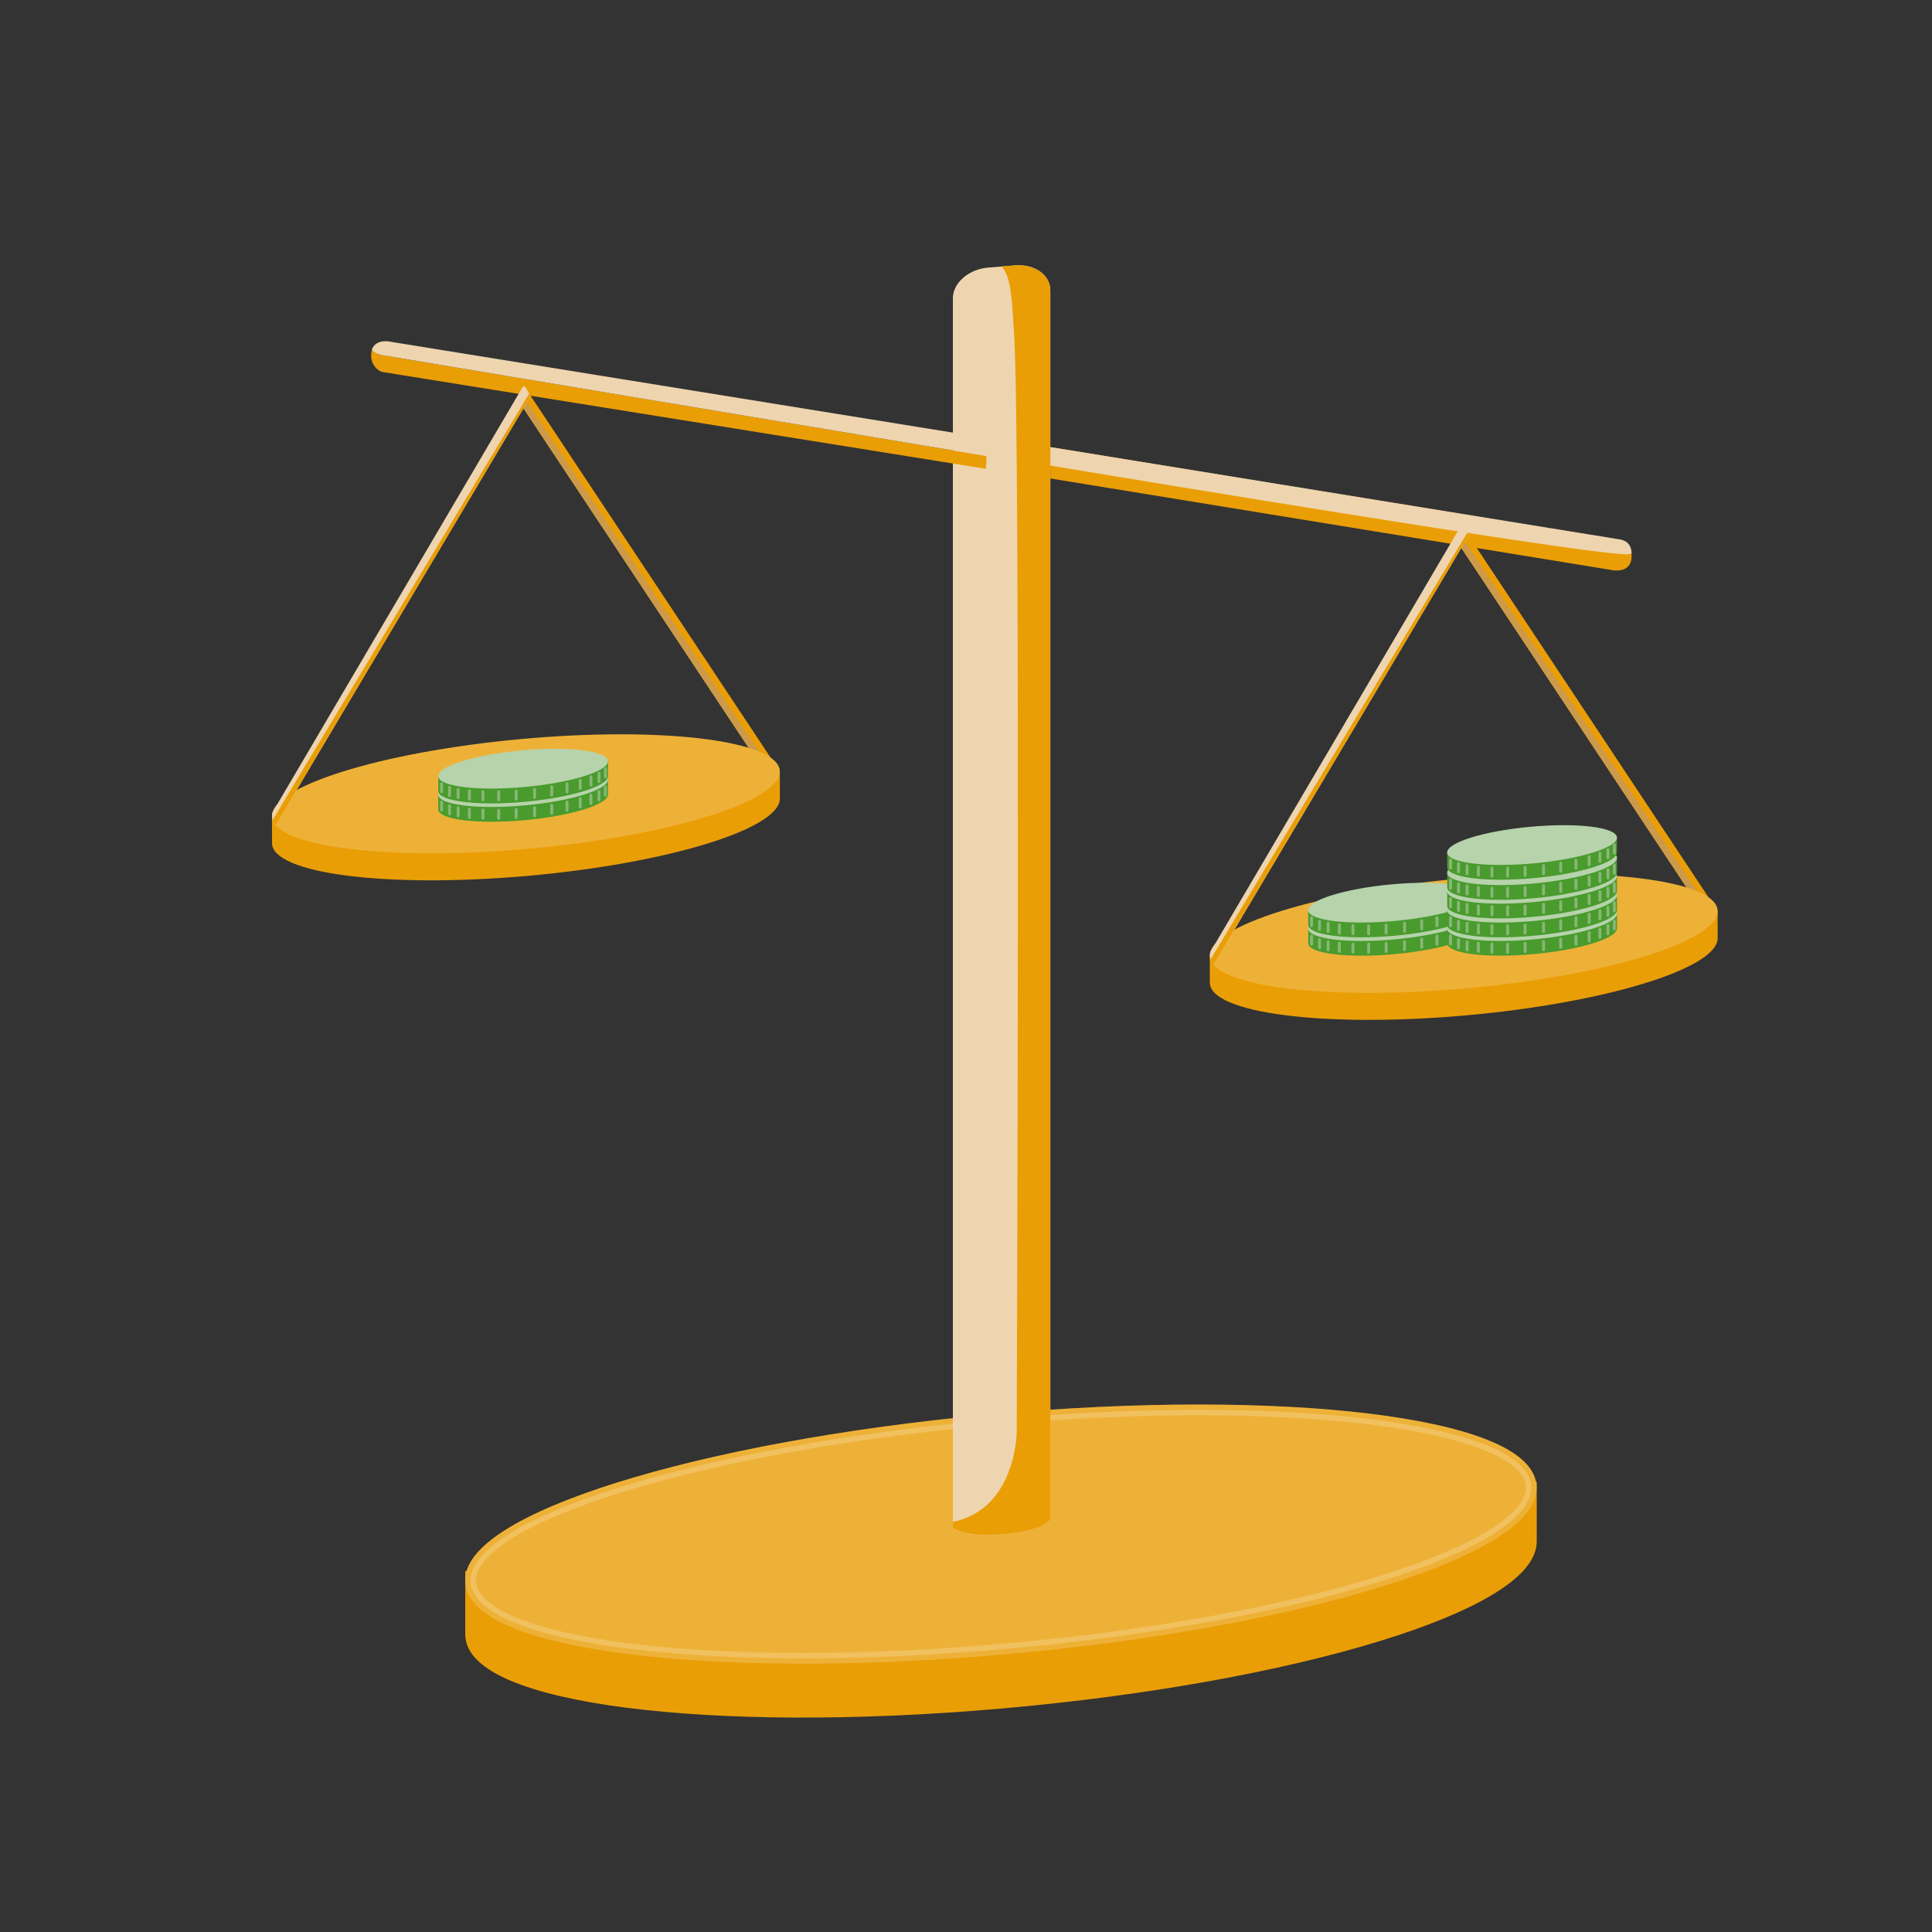
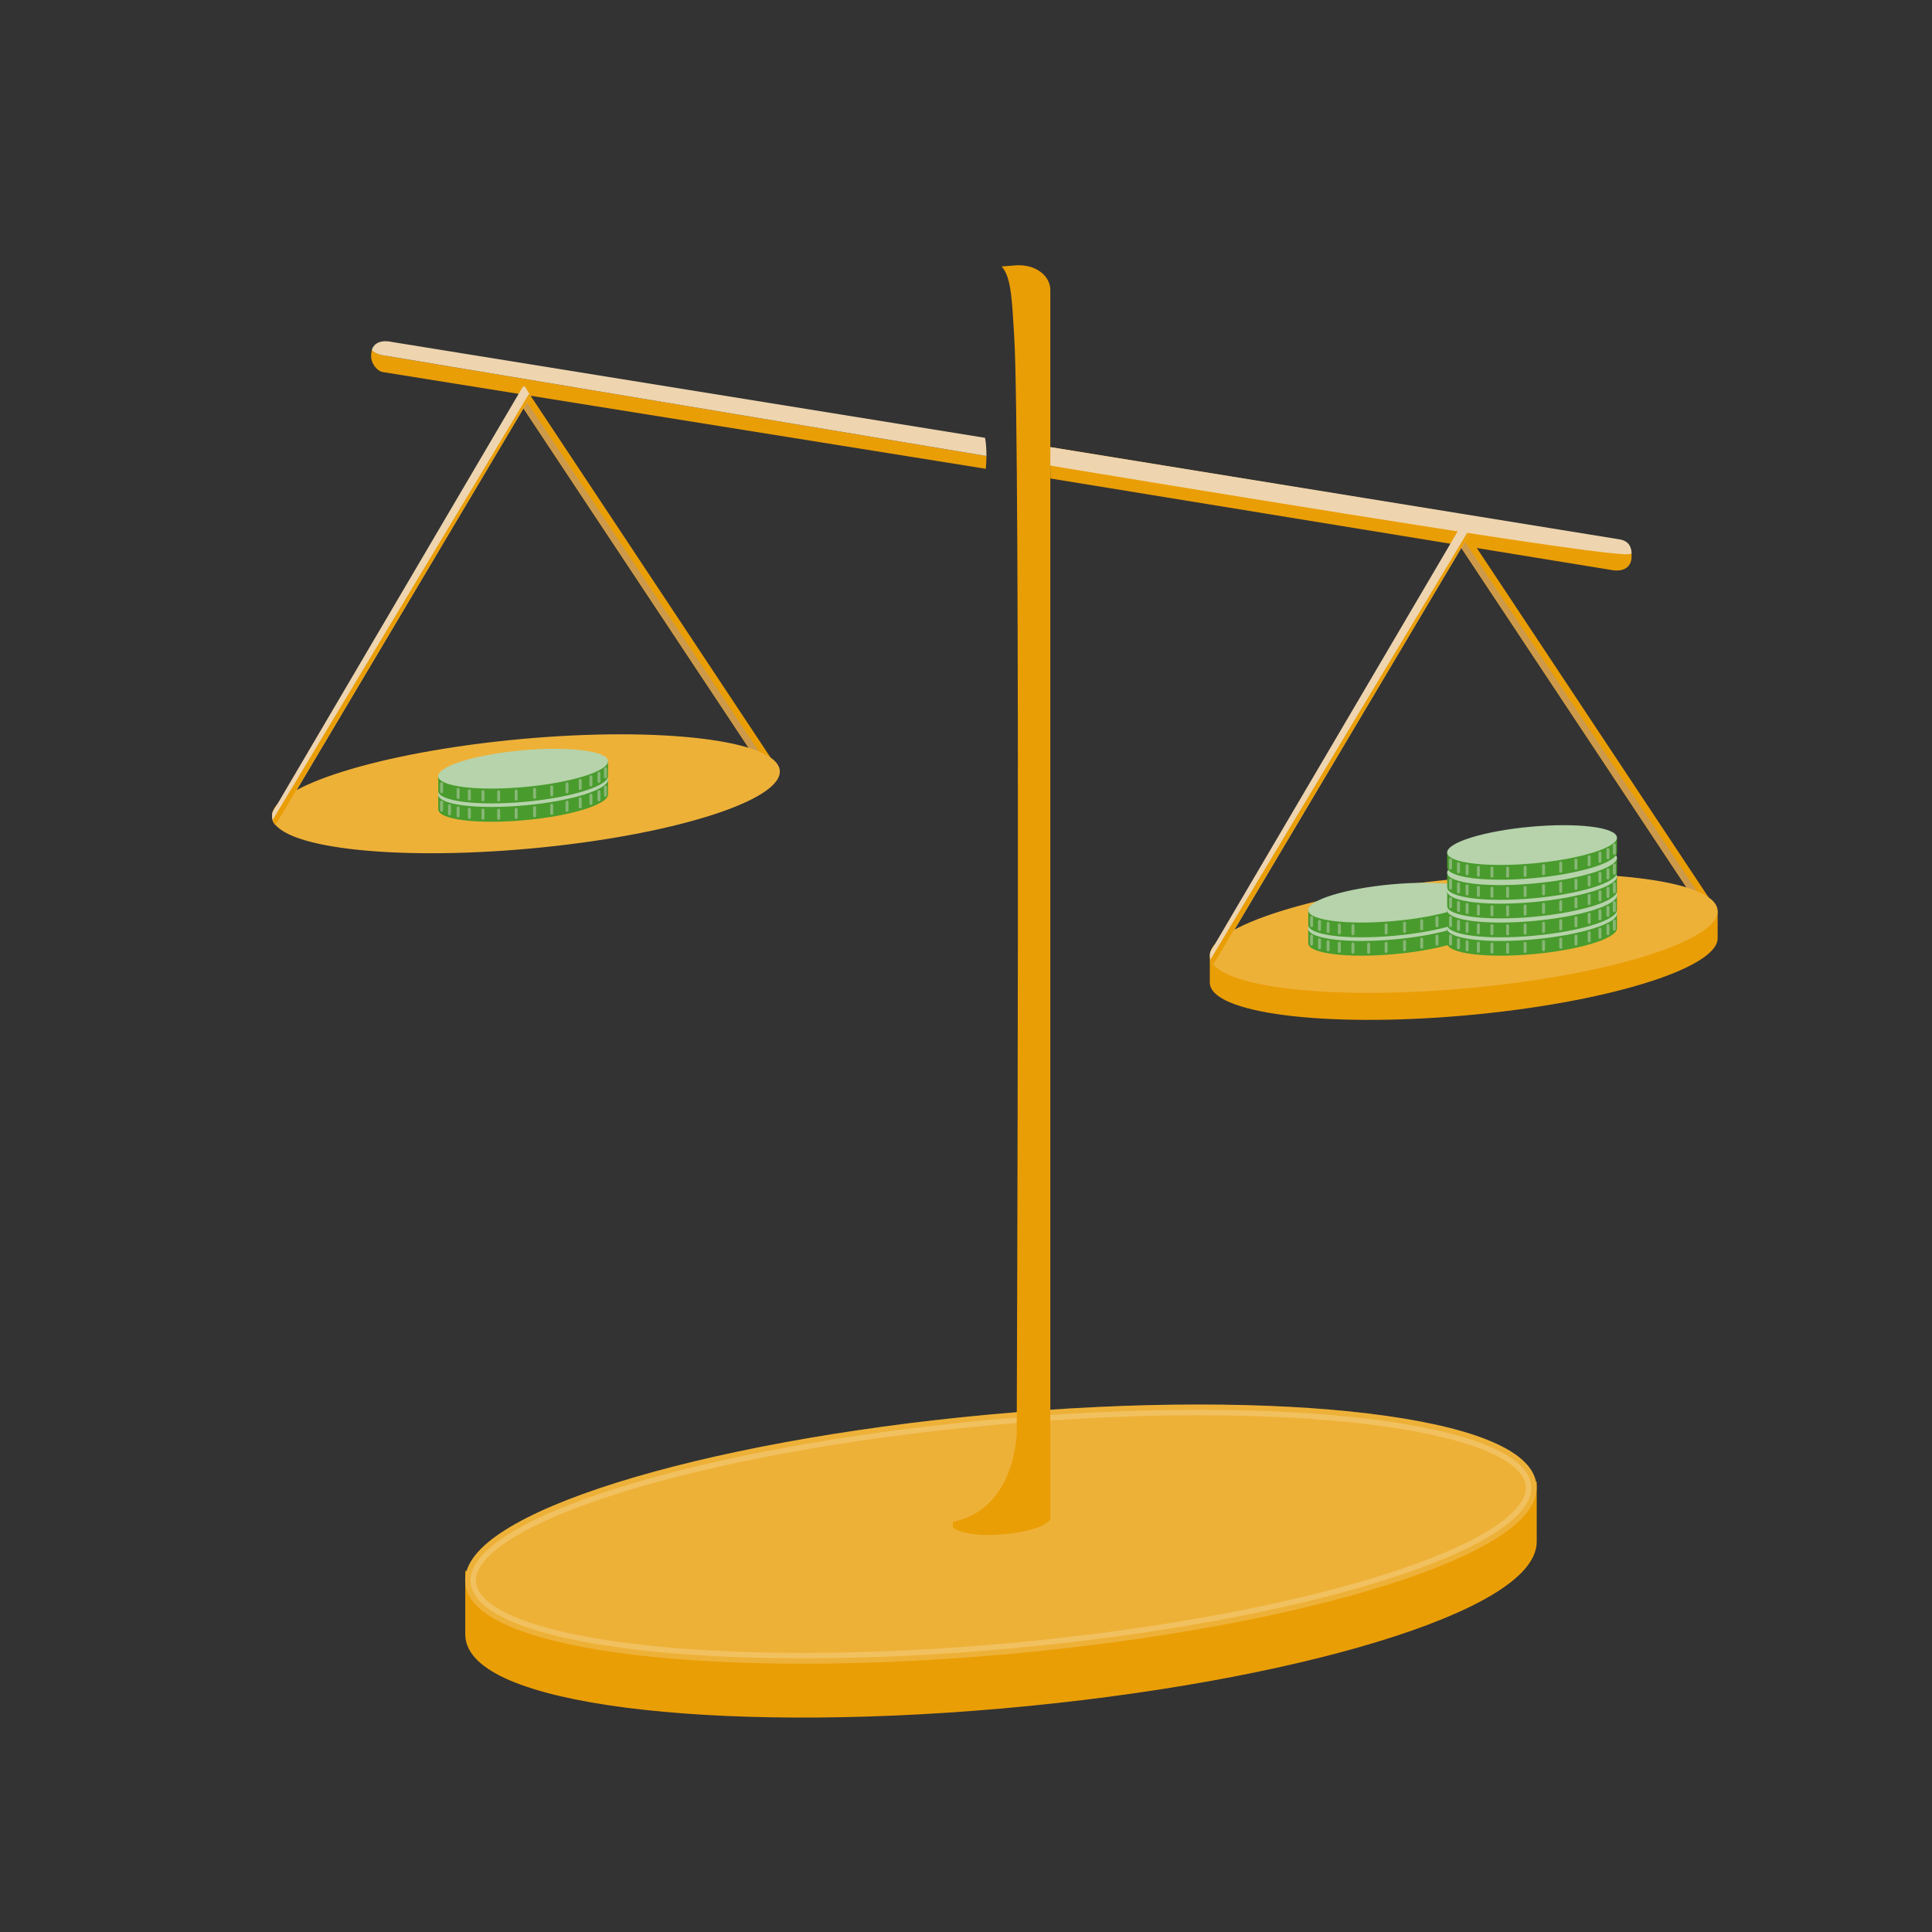
<svg xmlns="http://www.w3.org/2000/svg" width="180" height="180" viewBox="0 0 180 180" fill="none">
  <rect x="0" y="0" width="180" height="180" fill="#333333" stroke="none" />
  <g clip-path="url(#clip0_2175_110504)">
    <path d="M142.673 143.627C142.673 149.555 120.55 156.294 93.26 158.682C65.97 161.07 43.848 158.2 43.848 152.272V146.823L142.673 138.597V143.624V143.627Z" fill="#EA9E06" stroke="#EA9E06" stroke-miterlimit="10" />
    <path d="M94.226 153.574C121.51 151.072 143.191 144.277 142.652 138.398C142.113 132.518 119.557 129.78 92.273 132.283C64.989 134.785 43.308 141.58 43.847 147.459C44.387 153.338 66.942 156.076 94.226 153.574Z" fill="#EA9E06" stroke="#EA9E06" stroke-miterlimit="10" />
    <path opacity="0.2" d="M94.226 153.574C121.51 151.072 143.191 144.277 142.652 138.398C142.113 132.518 119.557 129.78 92.273 132.283C64.989 134.785 43.308 141.58 43.847 147.459C44.387 153.338 66.942 156.076 94.226 153.574Z" fill="white" stroke="white" stroke-miterlimit="10" />
    <path d="M97.861 44.578L150.321 53.134C151.402 53.259 151.961 52.747 152.008 51.948C152.054 51.149 151.832 50.453 150.772 50.286L97.856 41.655L97.861 44.578Z" fill="#EA9E06" />
-     <path d="M97.856 141.578C97.856 141.578 97.261 142.636 93.325 142.957C89.786 143.245 88.779 142.315 88.779 142.315V27.78C88.779 26.36 90.252 25.079 92.053 24.931L94.582 24.725C96.383 24.58 97.856 25.622 97.856 27.04V141.578Z" fill="#EED5AF" />
    <path d="M93.326 142.957C97.261 142.636 97.856 141.577 97.856 141.577V27.04C97.856 25.62 96.383 24.578 94.583 24.726L93.318 24.827C94.253 25.812 94.291 28.208 94.493 31.367C95.093 40.75 94.725 133.469 94.725 133.469C94.725 133.469 94.651 140.604 88.779 141.786V142.315C88.779 142.315 89.786 143.245 93.323 142.957H93.326Z" fill="#EA9E06" />
    <path d="M112.718 91.548C112.718 94.385 123.309 95.76 136.374 94.618C149.438 93.476 160.03 90.247 160.03 87.41V84.886L112.715 89.026V91.551L112.718 91.548Z" fill="#EA9E06" />
    <path d="M135.88 50.652L157.397 83.092L160.031 84.886C160.031 84.886 137.692 51.21 136.824 49.901L135.877 50.654L135.88 50.652Z" fill="#EA9E06" />
    <path d="M136.148 51.046L157.4 83.09L158.337 83.396C158.337 83.396 137.353 51.785 136.485 50.477L136.148 51.046Z" fill="#CC9A4A" />
    <path d="M136.839 92.058C149.902 90.86 160.283 87.607 160.025 84.792C159.767 81.978 148.968 80.667 135.905 81.865C122.842 83.063 112.461 86.316 112.719 89.131C112.977 91.945 123.776 93.256 136.839 92.058Z" fill="#EEB138" />
    <path d="M113.069 89.875L136.829 49.898C136.818 49.879 136.487 49.353 136.303 49.06C136.249 48.973 136.12 48.976 136.068 49.063L112.77 88.681C112.77 88.681 112.688 88.919 112.76 89.349C112.806 89.636 113.066 89.875 113.066 89.875H113.069Z" fill="#EED5AF" />
    <path d="M113.069 89.874L136.829 49.898C136.813 49.873 136.679 49.671 136.679 49.671L112.773 89.401C112.773 89.401 112.817 89.576 112.894 89.688C112.96 89.787 113.069 89.874 113.069 89.874Z" fill="#EA9E06" />
    <path d="M121.885 87.879C121.885 88.826 125.425 89.286 129.793 88.906C134.161 88.525 137.701 87.446 137.701 86.496V85.113L121.885 86.496V87.879Z" fill="#499B2D" />
    <path d="M129.945 87.519C134.312 87.119 137.783 86.031 137.697 85.09C137.61 84.148 134 83.71 129.632 84.111C125.265 84.511 121.795 85.599 121.881 86.54C121.967 87.481 125.578 87.92 129.945 87.519Z" fill="#B6D3AB" />
    <path d="M122.196 88.098C122.119 88.098 122.059 88.037 122.059 87.961V87.202C122.059 87.126 122.119 87.065 122.196 87.065C122.272 87.065 122.332 87.126 122.332 87.202V87.961C122.332 88.037 122.272 88.098 122.196 88.098Z" fill="#88B776" />
    <path d="M122.934 88.442C122.857 88.442 122.797 88.382 122.797 88.306V87.547C122.797 87.47 122.857 87.41 122.934 87.41C123.01 87.41 123.071 87.47 123.071 87.547V88.306C123.071 88.382 123.01 88.442 122.934 88.442Z" fill="#88B776" />
    <path d="M123.737 88.634C123.66 88.634 123.6 88.574 123.6 88.497V87.739C123.6 87.662 123.66 87.602 123.737 87.602C123.813 87.602 123.873 87.662 123.873 87.739V88.497C123.873 88.574 123.813 88.634 123.737 88.634Z" fill="#88B776" />
    <path d="M124.785 88.774C124.709 88.774 124.648 88.714 124.648 88.637V87.876C124.648 87.799 124.709 87.739 124.785 87.739C124.862 87.739 124.922 87.799 124.922 87.876V88.637C124.922 88.714 124.862 88.774 124.785 88.774Z" fill="#88B776" />
    <path d="M126.051 88.85C125.974 88.85 125.914 88.79 125.914 88.714V87.952C125.914 87.876 125.974 87.815 126.051 87.815C126.128 87.815 126.188 87.876 126.188 87.952V88.714C126.188 88.79 126.128 88.85 126.051 88.85Z" fill="#88B776" />
    <path d="M127.514 88.859C127.437 88.859 127.377 88.799 127.377 88.722V87.961C127.377 87.885 127.437 87.824 127.514 87.824C127.591 87.824 127.651 87.885 127.651 87.961V88.722C127.651 88.799 127.591 88.859 127.514 88.859Z" fill="#88B776" />
    <path d="M129.143 88.785C129.066 88.785 129.006 88.725 129.006 88.648V87.887C129.006 87.81 129.066 87.75 129.143 87.75C129.219 87.75 129.28 87.81 129.28 87.887V88.648C129.28 88.725 129.219 88.785 129.143 88.785Z" fill="#88B776" />
    <path d="M130.86 88.624C130.783 88.624 130.723 88.564 130.723 88.487V87.723C130.723 87.646 130.783 87.586 130.86 87.586C130.936 87.586 130.996 87.646 130.996 87.723V88.487C130.996 88.564 130.936 88.624 130.86 88.624Z" fill="#88B776" />
    <path d="M132.455 88.393C132.379 88.393 132.318 88.333 132.318 88.256V87.492C132.318 87.416 132.379 87.356 132.455 87.356C132.532 87.356 132.592 87.416 132.592 87.492V88.256C132.592 88.333 132.532 88.393 132.455 88.393Z" fill="#88B776" />
    <path d="M133.879 88.111C133.802 88.111 133.742 88.051 133.742 87.974V87.21C133.742 87.133 133.802 87.073 133.879 87.073C133.956 87.073 134.016 87.133 134.016 87.21V87.974C134.016 88.051 133.956 88.111 133.879 88.111Z" fill="#88B776" />
    <path d="M135.11 87.797C135.033 87.797 134.973 87.736 134.973 87.66V86.896C134.973 86.819 135.033 86.759 135.11 86.759C135.186 86.759 135.246 86.819 135.246 86.896V87.66C135.246 87.736 135.186 87.797 135.11 87.797Z" fill="#88B776" />
    <path d="M136.112 87.465C136.035 87.465 135.975 87.405 135.975 87.328V86.562C135.975 86.485 136.035 86.425 136.112 86.425C136.188 86.425 136.248 86.485 136.248 86.562V87.328C136.248 87.405 136.188 87.465 136.112 87.465Z" fill="#88B776" />
-     <path d="M136.856 87.136C136.779 87.136 136.719 87.076 136.719 86.999V86.233C136.719 86.156 136.779 86.096 136.856 86.096C136.932 86.096 136.993 86.156 136.993 86.233V86.999C136.993 87.076 136.932 87.136 136.856 87.136Z" fill="#88B776" />
    <path d="M137.457 86.707C137.381 86.707 137.32 86.646 137.32 86.57V85.803C137.32 85.726 137.381 85.666 137.457 85.666C137.534 85.666 137.594 85.726 137.594 85.803V86.57C137.594 86.646 137.534 86.707 137.457 86.707Z" fill="#88B776" />
    <path d="M121.885 86.167C121.885 87.115 125.425 87.575 129.793 87.194C134.161 86.813 137.701 85.734 137.701 84.784V83.401L121.885 84.784V86.167Z" fill="#499B2D" />
    <path d="M129.945 85.803C134.312 85.403 137.783 84.315 137.697 83.374C137.61 82.433 134 81.994 129.632 82.395C125.265 82.795 121.795 83.883 121.881 84.824C121.967 85.766 125.578 86.204 129.945 85.803Z" fill="#B6D3AB" />
    <path d="M122.196 86.383C122.119 86.383 122.059 86.323 122.059 86.246V85.487C122.059 85.411 122.119 85.351 122.196 85.351C122.272 85.351 122.332 85.411 122.332 85.487V86.246C122.332 86.323 122.272 86.383 122.196 86.383Z" fill="#88B776" />
    <path d="M122.934 86.731C122.857 86.731 122.797 86.67 122.797 86.594V85.835C122.797 85.758 122.857 85.698 122.934 85.698C123.01 85.698 123.071 85.758 123.071 85.835V86.594C123.071 86.67 123.01 86.731 122.934 86.731Z" fill="#88B776" />
    <path d="M123.737 86.919C123.66 86.919 123.6 86.859 123.6 86.782V86.024C123.6 85.947 123.66 85.887 123.737 85.887C123.813 85.887 123.873 85.947 123.873 86.024V86.782C123.873 86.859 123.813 86.919 123.737 86.919Z" fill="#88B776" />
    <path d="M124.785 87.059C124.709 87.059 124.648 86.999 124.648 86.923V86.161C124.648 86.085 124.709 86.024 124.785 86.024C124.862 86.024 124.922 86.085 124.922 86.161V86.923C124.922 86.999 124.862 87.059 124.785 87.059Z" fill="#88B776" />
    <path d="M126.051 87.136C125.974 87.136 125.914 87.075 125.914 86.999V86.237C125.914 86.161 125.974 86.101 126.051 86.101C126.128 86.101 126.188 86.161 126.188 86.237V86.999C126.188 87.075 126.128 87.136 126.051 87.136Z" fill="#88B776" />
-     <path d="M127.514 87.144C127.437 87.144 127.377 87.084 127.377 87.007V86.246C127.377 86.17 127.437 86.109 127.514 86.109C127.591 86.109 127.651 86.17 127.651 86.246V87.007C127.651 87.084 127.591 87.144 127.514 87.144Z" fill="#88B776" />
    <path d="M129.143 87.07C129.066 87.07 129.006 87.01 129.006 86.933V86.172C129.006 86.095 129.066 86.035 129.143 86.035C129.219 86.035 129.28 86.095 129.28 86.172V86.933C129.28 87.01 129.219 87.07 129.143 87.07Z" fill="#88B776" />
    <path d="M130.86 86.909C130.783 86.909 130.723 86.849 130.723 86.772V86.008C130.723 85.931 130.783 85.871 130.86 85.871C130.936 85.871 130.996 85.931 130.996 86.008V86.772C130.996 86.849 130.936 86.909 130.86 86.909Z" fill="#88B776" />
    <path d="M132.455 86.678C132.379 86.678 132.318 86.618 132.318 86.541V85.778C132.318 85.701 132.379 85.641 132.455 85.641C132.532 85.641 132.592 85.701 132.592 85.778V86.541C132.592 86.618 132.532 86.678 132.455 86.678Z" fill="#88B776" />
    <path d="M133.879 86.396C133.802 86.396 133.742 86.336 133.742 86.259V85.495C133.742 85.419 133.802 85.358 133.879 85.358C133.956 85.358 134.016 85.419 134.016 85.495V86.259C134.016 86.336 133.956 86.396 133.879 86.396Z" fill="#88B776" />
    <path d="M135.11 86.082C135.033 86.082 134.973 86.022 134.973 85.945V85.181C134.973 85.104 135.033 85.044 135.11 85.044C135.186 85.044 135.246 85.104 135.246 85.181V85.945C135.246 86.022 135.186 86.082 135.11 86.082Z" fill="#88B776" />
    <path d="M136.112 85.753C136.035 85.753 135.975 85.693 135.975 85.617V84.85C135.975 84.773 136.035 84.713 136.112 84.713C136.188 84.713 136.248 84.773 136.248 84.85V85.617C136.248 85.693 136.188 85.753 136.112 85.753Z" fill="#88B776" />
    <path d="M136.856 85.424C136.779 85.424 136.719 85.364 136.719 85.287V84.521C136.719 84.444 136.779 84.384 136.856 84.384C136.932 84.384 136.993 84.444 136.993 84.521V85.287C136.993 85.364 136.932 85.424 136.856 85.424Z" fill="#88B776" />
    <path d="M137.457 84.992C137.381 84.992 137.32 84.931 137.32 84.855V84.088C137.32 84.011 137.381 83.951 137.457 83.951C137.534 83.951 137.594 84.011 137.594 84.088V84.855C137.594 84.931 137.534 84.992 137.457 84.992Z" fill="#88B776" />
    <path d="M134.832 87.878C134.832 88.825 138.373 89.285 142.74 88.905C147.108 88.524 150.648 87.445 150.648 86.495V85.112L134.832 86.495V87.878Z" fill="#499B2D" />
    <path d="M142.892 87.519C147.26 87.119 150.73 86.031 150.644 85.09C150.558 84.148 146.947 83.71 142.58 84.111C138.212 84.511 134.742 85.599 134.828 86.54C134.914 87.481 138.525 87.92 142.892 87.519Z" fill="#B6D3AB" />
    <path d="M135.143 88.098C135.066 88.098 135.006 88.037 135.006 87.961V87.202C135.006 87.126 135.066 87.065 135.143 87.065C135.219 87.065 135.28 87.126 135.28 87.202V87.961C135.28 88.037 135.219 88.098 135.143 88.098Z" fill="#88B776" />
    <path d="M135.885 88.442C135.808 88.442 135.748 88.382 135.748 88.306V87.547C135.748 87.47 135.808 87.41 135.885 87.41C135.962 87.41 136.022 87.47 136.022 87.547V88.306C136.022 88.382 135.962 88.442 135.885 88.442Z" fill="#88B776" />
    <path d="M136.688 88.634C136.611 88.634 136.551 88.574 136.551 88.497V87.739C136.551 87.662 136.611 87.602 136.688 87.602C136.764 87.602 136.825 87.662 136.825 87.739V88.497C136.825 88.574 136.764 88.634 136.688 88.634Z" fill="#88B776" />
    <path d="M137.737 88.774C137.66 88.774 137.6 88.714 137.6 88.637V87.876C137.6 87.799 137.66 87.739 137.737 87.739C137.813 87.739 137.873 87.799 137.873 87.876V88.637C137.873 88.714 137.813 88.774 137.737 88.774Z" fill="#88B776" />
    <path d="M139 88.85C138.924 88.85 138.863 88.79 138.863 88.714V87.952C138.863 87.876 138.924 87.815 139 87.815C139.077 87.815 139.137 87.876 139.137 87.952V88.714C139.137 88.79 139.077 88.85 139 88.85Z" fill="#88B776" />
    <path d="M140.461 88.859C140.384 88.859 140.324 88.799 140.324 88.722V87.961C140.324 87.885 140.384 87.824 140.461 87.824C140.538 87.824 140.598 87.885 140.598 87.961V88.722C140.598 88.799 140.538 88.859 140.461 88.859Z" fill="#88B776" />
    <path d="M142.092 88.785C142.015 88.785 141.955 88.725 141.955 88.648V87.887C141.955 87.81 142.015 87.75 142.092 87.75C142.169 87.75 142.229 87.81 142.229 87.887V88.648C142.229 88.725 142.169 88.785 142.092 88.785Z" fill="#88B776" />
    <path d="M143.809 88.624C143.732 88.624 143.672 88.564 143.672 88.487V87.723C143.672 87.646 143.732 87.586 143.809 87.586C143.885 87.586 143.946 87.646 143.946 87.723V88.487C143.946 88.564 143.885 88.624 143.809 88.624Z" fill="#88B776" />
    <path d="M145.406 88.393C145.33 88.393 145.27 88.333 145.27 88.256V87.492C145.27 87.416 145.33 87.356 145.406 87.356C145.483 87.356 145.543 87.416 145.543 87.492V88.256C145.543 88.333 145.483 88.393 145.406 88.393Z" fill="#88B776" />
    <path d="M146.83 88.111C146.754 88.111 146.693 88.051 146.693 87.974V87.21C146.693 87.133 146.754 87.073 146.83 87.073C146.907 87.073 146.967 87.133 146.967 87.21V87.974C146.967 88.051 146.907 88.111 146.83 88.111Z" fill="#88B776" />
    <path d="M148.059 87.797C147.982 87.797 147.922 87.736 147.922 87.66V86.896C147.922 86.819 147.982 86.759 148.059 86.759C148.135 86.759 148.196 86.819 148.196 86.896V87.66C148.196 87.736 148.135 87.797 148.059 87.797Z" fill="#88B776" />
    <path d="M149.061 87.465C148.984 87.465 148.924 87.405 148.924 87.328V86.562C148.924 86.485 148.984 86.425 149.061 86.425C149.137 86.425 149.198 86.485 149.198 86.562V87.328C149.198 87.405 149.137 87.465 149.061 87.465Z" fill="#88B776" />
    <path d="M149.807 87.136C149.73 87.136 149.67 87.076 149.67 86.999V86.233C149.67 86.156 149.73 86.096 149.807 86.096C149.884 86.096 149.944 86.156 149.944 86.233V86.999C149.944 87.076 149.884 87.136 149.807 87.136Z" fill="#88B776" />
    <path d="M150.406 86.707C150.33 86.707 150.27 86.646 150.27 86.57V85.803C150.27 85.726 150.33 85.666 150.406 85.666C150.483 85.666 150.543 85.726 150.543 85.803V86.57C150.543 86.646 150.483 86.707 150.406 86.707Z" fill="#88B776" />
    <path d="M134.832 86.167C134.832 87.115 138.373 87.575 142.74 87.194C147.108 86.813 150.648 85.734 150.648 84.784V83.401L134.832 84.784V86.167Z" fill="#499B2D" />
    <path d="M142.894 85.804C147.262 85.404 150.732 84.316 150.646 83.375C150.56 82.434 146.949 81.995 142.582 82.396C138.214 82.796 134.744 83.884 134.83 84.825C134.916 85.767 138.527 86.205 142.894 85.804Z" fill="#B6D3AB" />
    <path d="M135.143 86.384C135.066 86.384 135.006 86.324 135.006 86.247V85.489C135.006 85.412 135.066 85.352 135.143 85.352C135.219 85.352 135.28 85.412 135.28 85.489V86.247C135.28 86.324 135.219 86.384 135.143 86.384Z" fill="#88B776" />
    <path d="M135.885 86.731C135.808 86.731 135.748 86.671 135.748 86.595V85.836C135.748 85.76 135.808 85.699 135.885 85.699C135.962 85.699 136.022 85.76 136.022 85.836V86.595C136.022 86.671 135.962 86.731 135.885 86.731Z" fill="#88B776" />
    <path d="M136.688 86.92C136.611 86.92 136.551 86.86 136.551 86.783V86.025C136.551 85.948 136.611 85.888 136.688 85.888C136.764 85.888 136.825 85.948 136.825 86.025V86.783C136.825 86.86 136.764 86.92 136.688 86.92Z" fill="#88B776" />
    <path d="M137.737 87.061C137.66 87.061 137.6 87 137.6 86.924V86.162C137.6 86.086 137.66 86.025 137.737 86.025C137.813 86.025 137.873 86.086 137.873 86.162V86.924C137.873 87 137.813 87.061 137.737 87.061Z" fill="#88B776" />
    <path d="M139 87.137C138.924 87.137 138.863 87.076 138.863 87V86.239C138.863 86.162 138.924 86.102 139 86.102C139.077 86.102 139.137 86.162 139.137 86.239V87C139.137 87.076 139.077 87.137 139 87.137Z" fill="#88B776" />
    <path d="M140.461 87.145C140.384 87.145 140.324 87.085 140.324 87.008V86.247C140.324 86.171 140.384 86.11 140.461 86.11C140.538 86.11 140.598 86.171 140.598 86.247V87.008C140.598 87.085 140.538 87.145 140.461 87.145Z" fill="#88B776" />
    <path d="M142.092 87.071C142.015 87.071 141.955 87.011 141.955 86.934V86.173C141.955 86.096 142.015 86.036 142.092 86.036C142.169 86.036 142.229 86.096 142.229 86.173V86.934C142.229 87.011 142.169 87.071 142.092 87.071Z" fill="#88B776" />
    <path d="M143.809 86.91C143.732 86.91 143.672 86.85 143.672 86.773V86.009C143.672 85.932 143.732 85.872 143.809 85.872C143.885 85.872 143.946 85.932 143.946 86.009V86.773C143.946 86.85 143.885 86.91 143.809 86.91Z" fill="#88B776" />
    <path d="M145.406 86.679C145.33 86.679 145.27 86.619 145.27 86.543V85.778C145.27 85.702 145.33 85.642 145.406 85.642C145.483 85.642 145.543 85.702 145.543 85.778V86.543C145.543 86.619 145.483 86.679 145.406 86.679Z" fill="#88B776" />
    <path d="M146.83 86.397C146.754 86.397 146.693 86.337 146.693 86.26V85.496C146.693 85.42 146.754 85.359 146.83 85.359C146.907 85.359 146.967 85.42 146.967 85.496V86.26C146.967 86.337 146.907 86.397 146.83 86.397Z" fill="#88B776" />
    <path d="M148.059 86.083C147.982 86.083 147.922 86.022 147.922 85.946V85.182C147.922 85.105 147.982 85.045 148.059 85.045C148.135 85.045 148.196 85.105 148.196 85.182V85.946C148.196 86.022 148.135 86.083 148.059 86.083Z" fill="#88B776" />
    <path d="M149.061 85.754C148.984 85.754 148.924 85.694 148.924 85.618V84.851C148.924 84.774 148.984 84.714 149.061 84.714C149.137 84.714 149.198 84.774 149.198 84.851V85.618C149.198 85.694 149.137 85.754 149.061 85.754Z" fill="#88B776" />
    <path d="M149.807 85.425C149.73 85.425 149.67 85.365 149.67 85.288V84.522C149.67 84.445 149.73 84.385 149.807 84.385C149.884 84.385 149.944 84.445 149.944 84.522V85.288C149.944 85.365 149.884 85.425 149.807 85.425Z" fill="#88B776" />
    <path d="M150.406 84.993C150.33 84.993 150.27 84.933 150.27 84.856V84.089C150.27 84.012 150.33 83.952 150.406 83.952C150.483 83.952 150.543 84.012 150.543 84.089V84.856C150.543 84.933 150.483 84.993 150.406 84.993Z" fill="#88B776" />
    <path d="M134.832 84.403C134.832 85.351 138.373 85.811 142.74 85.43C147.108 85.05 150.648 83.971 150.648 83.02V81.638L134.832 83.02V84.403Z" fill="#499B2D" />
    <path d="M142.892 84.043C147.26 83.642 150.73 82.554 150.644 81.613C150.558 80.672 146.947 80.234 142.58 80.634C138.212 81.035 134.742 82.122 134.828 83.064C134.914 84.005 138.525 84.443 142.892 84.043Z" fill="#B6D3AB" />
    <path d="M135.143 84.62C135.066 84.62 135.006 84.56 135.006 84.483V83.725C135.006 83.648 135.066 83.588 135.143 83.588C135.219 83.588 135.28 83.648 135.28 83.725V84.483C135.28 84.56 135.219 84.62 135.143 84.62Z" fill="#88B776" />
    <path d="M135.885 84.968C135.808 84.968 135.748 84.908 135.748 84.831V84.073C135.748 83.996 135.808 83.936 135.885 83.936C135.962 83.936 136.022 83.996 136.022 84.073V84.831C136.022 84.908 135.962 84.968 135.885 84.968Z" fill="#88B776" />
    <path d="M136.688 85.156C136.611 85.156 136.551 85.096 136.551 85.019V84.261C136.551 84.184 136.611 84.124 136.688 84.124C136.764 84.124 136.825 84.184 136.825 84.261V85.019C136.825 85.096 136.764 85.156 136.688 85.156Z" fill="#88B776" />
    <path d="M137.737 85.297C137.66 85.297 137.6 85.237 137.6 85.16V84.399C137.6 84.322 137.66 84.262 137.737 84.262C137.813 84.262 137.873 84.322 137.873 84.399V85.16C137.873 85.237 137.813 85.297 137.737 85.297Z" fill="#88B776" />
    <path d="M139 85.376C138.924 85.376 138.863 85.316 138.863 85.239V84.478C138.863 84.401 138.924 84.341 139 84.341C139.077 84.341 139.137 84.401 139.137 84.478V85.239C139.137 85.316 139.077 85.376 139 85.376Z" fill="#88B776" />
    <path d="M140.461 85.382C140.384 85.382 140.324 85.322 140.324 85.245V84.484C140.324 84.407 140.384 84.347 140.461 84.347C140.538 84.347 140.598 84.407 140.598 84.484V85.245C140.598 85.322 140.538 85.382 140.461 85.382Z" fill="#88B776" />
    <path d="M142.092 85.308C142.015 85.308 141.955 85.247 141.955 85.171V84.409C141.955 84.333 142.015 84.272 142.092 84.272C142.169 84.272 142.229 84.333 142.229 84.409V85.171C142.229 85.247 142.169 85.308 142.092 85.308Z" fill="#88B776" />
    <path d="M143.809 85.146C143.732 85.146 143.672 85.086 143.672 85.009V84.245C143.672 84.169 143.732 84.108 143.809 84.108C143.885 84.108 143.946 84.169 143.946 84.245V85.009C143.946 85.086 143.885 85.146 143.809 85.146Z" fill="#88B776" />
    <path d="M145.406 84.916C145.33 84.916 145.27 84.856 145.27 84.779V84.015C145.27 83.938 145.33 83.878 145.406 83.878C145.483 83.878 145.543 83.938 145.543 84.015V84.779C145.543 84.856 145.483 84.916 145.406 84.916Z" fill="#88B776" />
    <path d="M146.83 84.636C146.754 84.636 146.693 84.576 146.693 84.499V83.736C146.693 83.659 146.754 83.599 146.83 83.599C146.907 83.599 146.967 83.659 146.967 83.736V84.499C146.967 84.576 146.907 84.636 146.83 84.636Z" fill="#88B776" />
    <path d="M148.059 84.322C147.982 84.322 147.922 84.262 147.922 84.185V83.421C147.922 83.344 147.982 83.284 148.059 83.284C148.135 83.284 148.196 83.344 148.196 83.421V84.185C148.196 84.262 148.135 84.322 148.059 84.322Z" fill="#88B776" />
    <path d="M149.061 83.991C148.984 83.991 148.924 83.93 148.924 83.854V83.087C148.924 83.01 148.984 82.95 149.061 82.95C149.137 82.95 149.198 83.01 149.198 83.087V83.854C149.198 83.93 149.137 83.991 149.061 83.991Z" fill="#88B776" />
    <path d="M149.807 83.662C149.73 83.662 149.67 83.601 149.67 83.525V82.758C149.67 82.681 149.73 82.621 149.807 82.621C149.884 82.621 149.944 82.681 149.944 82.758V83.525C149.944 83.601 149.884 83.662 149.807 83.662Z" fill="#88B776" />
    <path d="M150.406 83.229C150.33 83.229 150.27 83.169 150.27 83.092V82.325C150.27 82.249 150.33 82.189 150.406 82.189C150.483 82.189 150.543 82.249 150.543 82.325V83.092C150.543 83.169 150.483 83.229 150.406 83.229Z" fill="#88B776" />
    <path d="M134.834 82.676C134.834 83.623 138.375 84.083 142.742 83.703C147.11 83.322 150.65 82.243 150.65 81.293V79.91L134.834 81.293V82.676Z" fill="#499B2D" />
    <path d="M142.894 82.314C147.262 81.914 150.732 80.826 150.646 79.885C150.56 78.943 146.949 78.505 142.582 78.906C138.214 79.306 134.744 80.394 134.83 81.335C134.916 82.276 138.527 82.715 142.894 82.314Z" fill="#B6D3AB" />
    <path d="M135.143 82.893C135.066 82.893 135.006 82.832 135.006 82.756V81.997C135.006 81.921 135.066 81.86 135.143 81.86C135.219 81.86 135.28 81.921 135.28 81.997V82.756C135.28 82.832 135.219 82.893 135.143 82.893Z" fill="#88B776" />
    <path d="M135.885 83.24C135.808 83.24 135.748 83.18 135.748 83.103V82.345C135.748 82.268 135.808 82.208 135.885 82.208C135.962 82.208 136.022 82.268 136.022 82.345V83.103C136.022 83.18 135.962 83.24 135.885 83.24Z" fill="#88B776" />
    <path d="M136.688 83.429C136.611 83.429 136.551 83.369 136.551 83.292V82.533C136.551 82.457 136.611 82.397 136.688 82.397C136.764 82.397 136.825 82.457 136.825 82.533V83.292C136.825 83.369 136.764 83.429 136.688 83.429Z" fill="#88B776" />
    <path d="M137.737 83.569C137.66 83.569 137.6 83.509 137.6 83.432V82.671C137.6 82.594 137.66 82.534 137.737 82.534C137.813 82.534 137.873 82.594 137.873 82.671V83.432C137.873 83.509 137.813 83.569 137.737 83.569Z" fill="#88B776" />
    <path d="M139 83.648C138.924 83.648 138.863 83.588 138.863 83.511V82.75C138.863 82.674 138.924 82.613 139 82.613C139.077 82.613 139.137 82.674 139.137 82.75V83.511C139.137 83.588 139.077 83.648 139 83.648Z" fill="#88B776" />
    <path d="M140.461 83.654C140.384 83.654 140.324 83.594 140.324 83.517V82.756C140.324 82.679 140.384 82.619 140.461 82.619C140.538 82.619 140.598 82.679 140.598 82.756V83.517C140.598 83.594 140.538 83.654 140.461 83.654Z" fill="#88B776" />
    <path d="M142.092 83.58C142.015 83.58 141.955 83.52 141.955 83.443V82.682C141.955 82.605 142.015 82.545 142.092 82.545C142.169 82.545 142.229 82.605 142.229 82.682V83.443C142.229 83.52 142.169 83.58 142.092 83.58Z" fill="#88B776" />
    <path d="M143.809 83.419C143.732 83.419 143.672 83.358 143.672 83.282V82.518C143.672 82.441 143.732 82.381 143.809 82.381C143.885 82.381 143.946 82.441 143.946 82.518V83.282C143.946 83.358 143.885 83.419 143.809 83.419Z" fill="#88B776" />
    <path d="M145.406 83.188C145.33 83.188 145.27 83.128 145.27 83.051V82.287C145.27 82.211 145.33 82.15 145.406 82.15C145.483 82.15 145.543 82.211 145.543 82.287V83.051C145.543 83.128 145.483 83.188 145.406 83.188Z" fill="#88B776" />
    <path d="M146.83 82.909C146.754 82.909 146.693 82.849 146.693 82.772V82.008C146.693 81.931 146.754 81.871 146.83 81.871C146.907 81.871 146.967 81.931 146.967 82.008V82.772C146.967 82.849 146.907 82.909 146.83 82.909Z" fill="#88B776" />
    <path d="M148.059 82.594C147.982 82.594 147.922 82.534 147.922 82.457V81.694C147.922 81.617 147.982 81.557 148.059 81.557C148.135 81.557 148.196 81.617 148.196 81.694V82.457C148.196 82.534 148.135 82.594 148.059 82.594Z" fill="#88B776" />
    <path d="M149.061 82.263C148.984 82.263 148.924 82.203 148.924 82.126V81.36C148.924 81.283 148.984 81.223 149.061 81.223C149.137 81.223 149.198 81.283 149.198 81.36V82.126C149.198 82.203 149.137 82.263 149.061 82.263Z" fill="#88B776" />
    <path d="M149.807 81.934C149.73 81.934 149.67 81.874 149.67 81.797V81.031C149.67 80.954 149.73 80.894 149.807 80.894C149.884 80.894 149.944 80.954 149.944 81.031V81.797C149.944 81.874 149.884 81.934 149.807 81.934Z" fill="#88B776" />
    <path d="M150.406 81.501C150.33 81.501 150.27 81.441 150.27 81.365V80.598C150.27 80.521 150.33 80.461 150.406 80.461C150.483 80.461 150.543 80.521 150.543 80.598V81.365C150.543 81.441 150.483 81.501 150.406 81.501Z" fill="#88B776" />
    <path d="M134.832 80.8C134.832 81.747 138.373 82.207 142.74 81.827C147.108 81.446 150.648 80.367 150.648 79.417V78.034L134.832 79.417V80.8Z" fill="#499B2D" />
    <path d="M142.894 80.437C147.262 80.037 150.732 78.949 150.646 78.008C150.56 77.067 146.949 76.628 142.582 77.029C138.214 77.429 134.744 78.517 134.83 79.458C134.916 80.399 138.527 80.838 142.894 80.437Z" fill="#B6D3AB" />
    <path d="M135.143 81.016C135.066 81.016 135.006 80.956 135.006 80.879V80.12C135.006 80.044 135.066 79.983 135.143 79.983C135.219 79.983 135.28 80.044 135.28 80.12V80.879C135.28 80.956 135.219 81.016 135.143 81.016Z" fill="#88B776" />
    <path d="M135.885 81.363C135.808 81.363 135.748 81.303 135.748 81.227V80.468C135.748 80.391 135.808 80.331 135.885 80.331C135.962 80.331 136.022 80.391 136.022 80.468V81.227C136.022 81.303 135.962 81.363 135.885 81.363Z" fill="#88B776" />
    <path d="M136.688 81.552C136.611 81.552 136.551 81.492 136.551 81.415V80.656C136.551 80.58 136.611 80.519 136.688 80.519C136.764 80.519 136.825 80.58 136.825 80.656V81.415C136.825 81.492 136.764 81.552 136.688 81.552Z" fill="#88B776" />
    <path d="M137.737 81.692C137.66 81.692 137.6 81.632 137.6 81.555V80.794C137.6 80.718 137.66 80.657 137.737 80.657C137.813 80.657 137.873 80.718 137.873 80.794V81.555C137.873 81.632 137.813 81.692 137.737 81.692Z" fill="#88B776" />
    <path d="M139 81.771C138.924 81.771 138.863 81.711 138.863 81.635V80.873C138.863 80.797 138.924 80.736 139 80.736C139.077 80.736 139.137 80.797 139.137 80.873V81.635C139.137 81.711 139.077 81.771 139 81.771Z" fill="#88B776" />
    <path d="M140.461 81.777C140.384 81.777 140.324 81.717 140.324 81.64V80.879C140.324 80.802 140.384 80.742 140.461 80.742C140.538 80.742 140.598 80.802 140.598 80.879V81.64C140.598 81.717 140.538 81.777 140.461 81.777Z" fill="#88B776" />
    <path d="M142.092 81.703C142.015 81.703 141.955 81.643 141.955 81.566V80.805C141.955 80.728 142.015 80.668 142.092 80.668C142.169 80.668 142.229 80.728 142.229 80.805V81.566C142.229 81.643 142.169 81.703 142.092 81.703Z" fill="#88B776" />
    <path d="M143.809 81.542C143.732 81.542 143.672 81.481 143.672 81.405V80.641C143.672 80.564 143.732 80.504 143.809 80.504C143.885 80.504 143.946 80.564 143.946 80.641V81.405C143.946 81.481 143.885 81.542 143.809 81.542Z" fill="#88B776" />
    <path d="M145.406 81.311C145.33 81.311 145.27 81.251 145.27 81.174V80.41C145.27 80.334 145.33 80.273 145.406 80.273C145.483 80.273 145.543 80.334 145.543 80.41V81.174C145.543 81.251 145.483 81.311 145.406 81.311Z" fill="#88B776" />
    <path d="M146.83 81.032C146.754 81.032 146.693 80.972 146.693 80.895V80.131C146.693 80.054 146.754 79.994 146.83 79.994C146.907 79.994 146.967 80.054 146.967 80.131V80.895C146.967 80.972 146.907 81.032 146.83 81.032Z" fill="#88B776" />
    <path d="M148.059 80.718C147.982 80.718 147.922 80.657 147.922 80.581V79.817C147.922 79.74 147.982 79.68 148.059 79.68C148.135 79.68 148.196 79.74 148.196 79.817V80.581C148.196 80.657 148.135 80.718 148.059 80.718Z" fill="#88B776" />
    <path d="M149.061 80.386C148.984 80.386 148.924 80.326 148.924 80.249V79.483C148.924 79.406 148.984 79.346 149.061 79.346C149.137 79.346 149.198 79.406 149.198 79.483V80.249C149.198 80.326 149.137 80.386 149.061 80.386Z" fill="#88B776" />
    <path d="M149.807 80.057C149.73 80.057 149.67 79.997 149.67 79.92V79.153C149.67 79.077 149.73 79.017 149.807 79.017C149.884 79.017 149.944 79.077 149.944 79.153V79.92C149.944 79.997 149.884 80.057 149.807 80.057Z" fill="#88B776" />
    <path d="M150.406 79.624C150.33 79.624 150.27 79.564 150.27 79.488V78.721C150.27 78.644 150.33 78.584 150.406 78.584C150.483 78.584 150.543 78.644 150.543 78.721V79.488C150.543 79.564 150.483 79.624 150.406 79.624Z" fill="#88B776" />
    <path d="M97.856 43.379C105.346 44.616 145.473 51.273 150.951 51.608C151.055 51.614 151.739 51.702 152.013 51.556C151.983 50.908 151.731 50.333 150.707 50.222L97.861 41.655L97.856 43.379Z" fill="#EED5AF" />
    <path d="M35.943 33.146C35.302 33.069 34.792 32.809 34.653 32.565C34.617 32.716 34.59 32.878 34.579 33.053C34.532 33.839 35.086 34.545 35.658 34.663L91.845 43.677C91.886 43.242 91.902 42.848 91.905 42.483L35.943 33.146Z" fill="#EA9E06" />
    <path d="M91.906 42.483C91.909 41.801 91.857 41.237 91.775 40.791L36.574 31.87C35.029 31.527 34.698 32.404 34.654 32.565C34.695 32.806 35.322 33.08 35.944 33.146L91.906 42.483Z" fill="#EED5AF" />
-     <path d="M25.345 78.547C25.345 81.384 35.936 82.758 49.001 81.617C62.065 80.475 72.657 77.246 72.657 74.409V71.885L25.342 76.025V78.55L25.345 78.547Z" fill="#EA9E06" />
    <path d="M48.504 37.651L70.021 70.091L72.656 71.885C72.656 71.885 50.319 38.206 49.451 36.898L48.504 37.651Z" fill="#EA9E06" />
    <path d="M48.77 38.044L70.021 70.088L70.958 70.394C70.958 70.394 49.974 38.784 49.106 37.477L48.77 38.047V38.044Z" fill="#CC9A4A" />
    <path d="M49.464 79.051C62.527 77.853 72.908 74.6 72.65 71.785C72.391 68.971 61.593 67.66 48.53 68.858C35.467 70.056 25.086 73.309 25.344 76.124C25.602 78.939 36.401 80.249 49.464 79.051Z" fill="#EEB138" />
    <path d="M25.692 76.874L49.452 36.897C49.441 36.878 49.11 36.352 48.926 36.059C48.872 35.972 48.743 35.975 48.691 36.062L25.393 75.68C25.393 75.68 25.311 75.918 25.383 76.348C25.429 76.635 25.689 76.874 25.689 76.874H25.692Z" fill="#EED5AF" />
    <path d="M25.692 76.874L49.452 36.897C49.436 36.873 49.302 36.67 49.302 36.67L25.396 76.4C25.396 76.4 25.44 76.575 25.517 76.687C25.583 76.786 25.692 76.874 25.692 76.874Z" fill="#EA9E06" />
    <path d="M40.832 75.402C40.832 76.35 44.373 76.81 48.74 76.429C53.108 76.049 56.648 74.97 56.648 74.02V72.637L40.832 74.02V75.402Z" fill="#499B2D" />
    <path d="M48.892 75.035C53.26 74.634 56.73 73.547 56.644 72.605C56.558 71.664 52.947 71.226 48.58 71.626C44.212 72.027 40.742 73.115 40.828 74.056C40.914 74.997 44.525 75.435 48.892 75.035Z" fill="#B6D3AB" />
    <path d="M41.141 75.622C41.064 75.622 41.004 75.562 41.004 75.485V74.727C41.004 74.65 41.064 74.59 41.141 74.59C41.218 74.59 41.278 74.65 41.278 74.727V75.485C41.278 75.562 41.218 75.622 41.141 75.622Z" fill="#88B776" />
    <path d="M41.879 75.967C41.802 75.967 41.742 75.907 41.742 75.83V75.072C41.742 74.995 41.802 74.935 41.879 74.935C41.956 74.935 42.016 74.995 42.016 75.072V75.83C42.016 75.907 41.956 75.967 41.879 75.967Z" fill="#88B776" />
    <path d="M42.682 76.158C42.605 76.158 42.545 76.098 42.545 76.021V75.263C42.545 75.186 42.605 75.126 42.682 75.126C42.758 75.126 42.819 75.186 42.819 75.263V76.021C42.819 76.098 42.758 76.158 42.682 76.158Z" fill="#88B776" />
    <path d="M43.731 76.296C43.654 76.296 43.594 76.236 43.594 76.159V75.398C43.594 75.321 43.654 75.261 43.731 75.261C43.807 75.261 43.868 75.321 43.868 75.398V76.159C43.868 76.236 43.807 76.296 43.731 76.296Z" fill="#88B776" />
    <path d="M44.996 76.375C44.92 76.375 44.859 76.315 44.859 76.238V75.477C44.859 75.4 44.92 75.34 44.996 75.34C45.073 75.34 45.133 75.4 45.133 75.477V76.238C45.133 76.315 45.073 76.375 44.996 76.375Z" fill="#88B776" />
    <path d="M46.459 76.384C46.383 76.384 46.322 76.323 46.322 76.247V75.486C46.322 75.409 46.383 75.349 46.459 75.349C46.536 75.349 46.596 75.409 46.596 75.486V76.247C46.596 76.323 46.536 76.384 46.459 76.384Z" fill="#88B776" />
    <path d="M48.088 76.309C48.011 76.309 47.951 76.249 47.951 76.173V75.411C47.951 75.335 48.011 75.274 48.088 75.274C48.165 75.274 48.225 75.335 48.225 75.411V76.173C48.225 76.249 48.165 76.309 48.088 76.309Z" fill="#88B776" />
    <path d="M49.807 76.148C49.73 76.148 49.67 76.088 49.67 76.011V75.247C49.67 75.171 49.73 75.11 49.807 75.11C49.883 75.11 49.944 75.171 49.944 75.247V76.011C49.944 76.088 49.883 76.148 49.807 76.148Z" fill="#88B776" />
    <path d="M51.401 75.918C51.324 75.918 51.264 75.858 51.264 75.781V75.017C51.264 74.94 51.324 74.88 51.401 74.88C51.477 74.88 51.538 74.94 51.538 75.017V75.781C51.538 75.858 51.477 75.918 51.401 75.918Z" fill="#88B776" />
    <path d="M52.828 75.635C52.752 75.635 52.691 75.575 52.691 75.499V74.735C52.691 74.658 52.752 74.598 52.828 74.598C52.905 74.598 52.965 74.658 52.965 74.735V75.499C52.965 75.575 52.905 75.635 52.828 75.635Z" fill="#88B776" />
    <path d="M54.057 75.321C53.98 75.321 53.92 75.261 53.92 75.184V74.42C53.92 74.343 53.98 74.283 54.057 74.283C54.133 74.283 54.194 74.343 54.194 74.42V75.184C54.194 75.261 54.133 75.321 54.057 75.321Z" fill="#88B776" />
    <path d="M55.057 74.99C54.98 74.99 54.92 74.93 54.92 74.853V74.086C54.92 74.01 54.98 73.949 55.057 73.949C55.133 73.949 55.194 74.01 55.194 74.086V74.853C55.194 74.93 55.133 74.99 55.057 74.99Z" fill="#88B776" />
    <path d="M55.805 74.661C55.728 74.661 55.668 74.6 55.668 74.524V73.757C55.668 73.68 55.728 73.62 55.805 73.62C55.882 73.62 55.942 73.68 55.942 73.757V74.524C55.942 74.6 55.882 74.661 55.805 74.661Z" fill="#88B776" />
    <path d="M56.404 74.231C56.328 74.231 56.268 74.171 56.268 74.094V73.327C56.268 73.251 56.328 73.19 56.404 73.19C56.481 73.19 56.541 73.251 56.541 73.327V74.094C56.541 74.171 56.481 74.231 56.404 74.231Z" fill="#88B776" />
    <path d="M40.832 73.692C40.832 74.639 44.373 75.099 48.74 74.718C53.108 74.338 56.648 73.259 56.648 72.309V70.926L40.832 72.309V73.692Z" fill="#499B2D" />
    <path d="M48.892 73.322C53.26 72.921 56.73 71.834 56.644 70.892C56.558 69.951 52.947 69.513 48.58 69.913C44.212 70.314 40.742 71.402 40.828 72.343C40.914 73.284 44.525 73.722 48.892 73.322Z" fill="#B6D3AB" />
    <path d="M41.141 73.907C41.064 73.907 41.004 73.847 41.004 73.77V73.012C41.004 72.935 41.064 72.875 41.141 72.875C41.218 72.875 41.278 72.935 41.278 73.012V73.77C41.278 73.847 41.218 73.907 41.141 73.907Z" fill="#88B776" />
-     <path d="M41.881 74.255C41.804 74.255 41.744 74.195 41.744 74.118V73.36C41.744 73.283 41.804 73.223 41.881 73.223C41.958 73.223 42.018 73.283 42.018 73.36V74.118C42.018 74.195 41.958 74.255 41.881 74.255Z" fill="#88B776" />
    <path d="M42.682 74.444C42.605 74.444 42.545 74.383 42.545 74.307V73.548C42.545 73.471 42.605 73.411 42.682 73.411C42.758 73.411 42.819 73.471 42.819 73.548V74.307C42.819 74.383 42.758 74.444 42.682 74.444Z" fill="#88B776" />
    <path d="M43.731 74.584C43.654 74.584 43.594 74.524 43.594 74.447V73.686C43.594 73.609 43.654 73.549 43.731 73.549C43.807 73.549 43.868 73.609 43.868 73.686V74.447C43.868 74.524 43.807 74.584 43.731 74.584Z" fill="#88B776" />
    <path d="M44.996 74.66C44.92 74.66 44.859 74.6 44.859 74.523V73.762C44.859 73.685 44.92 73.625 44.996 73.625C45.073 73.625 45.133 73.685 45.133 73.762V74.523C45.133 74.6 45.073 74.66 44.996 74.66Z" fill="#88B776" />
    <path d="M46.459 74.669C46.383 74.669 46.322 74.609 46.322 74.532V73.771C46.322 73.694 46.383 73.634 46.459 73.634C46.536 73.634 46.596 73.694 46.596 73.771V74.532C46.596 74.609 46.536 74.669 46.459 74.669Z" fill="#88B776" />
    <path d="M48.088 74.595C48.011 74.595 47.951 74.534 47.951 74.458V73.697C47.951 73.62 48.011 73.56 48.088 73.56C48.165 73.56 48.225 73.62 48.225 73.697V74.458C48.225 74.534 48.165 74.595 48.088 74.595Z" fill="#88B776" />
    <path d="M49.807 74.433C49.73 74.433 49.67 74.373 49.67 74.296V73.532C49.67 73.456 49.73 73.395 49.807 73.395C49.883 73.395 49.944 73.456 49.944 73.532V74.296C49.944 74.373 49.883 74.433 49.807 74.433Z" fill="#88B776" />
    <path d="M51.401 74.203C51.324 74.203 51.264 74.143 51.264 74.066V73.302C51.264 73.225 51.324 73.165 51.401 73.165C51.477 73.165 51.538 73.225 51.538 73.302V74.066C51.538 74.143 51.477 74.203 51.401 74.203Z" fill="#88B776" />
    <path d="M52.828 73.921C52.752 73.921 52.691 73.86 52.691 73.784V73.02C52.691 72.943 52.752 72.883 52.828 72.883C52.905 72.883 52.965 72.943 52.965 73.02V73.784C52.965 73.86 52.905 73.921 52.828 73.921Z" fill="#88B776" />
    <path d="M54.057 73.606C53.98 73.606 53.92 73.546 53.92 73.469V72.705C53.92 72.629 53.98 72.568 54.057 72.568C54.133 72.568 54.194 72.629 54.194 72.705V73.469C54.194 73.546 54.133 73.606 54.057 73.606Z" fill="#88B776" />
    <path d="M55.057 73.278C54.98 73.278 54.92 73.218 54.92 73.141V72.374C54.92 72.297 54.98 72.237 55.057 72.237C55.133 72.237 55.194 72.297 55.194 72.374V73.141C55.194 73.218 55.133 73.278 55.057 73.278Z" fill="#88B776" />
    <path d="M55.805 72.949C55.728 72.949 55.668 72.888 55.668 72.812V72.045C55.668 71.968 55.728 71.908 55.805 71.908C55.882 71.908 55.942 71.968 55.942 72.045V72.812C55.942 72.888 55.882 72.949 55.805 72.949Z" fill="#88B776" />
    <path d="M56.404 72.516C56.328 72.516 56.268 72.456 56.268 72.379V71.612C56.268 71.536 56.328 71.476 56.404 71.476C56.481 71.476 56.541 71.536 56.541 71.612V72.379C56.541 72.456 56.481 72.516 56.404 72.516Z" fill="#88B776" />
  </g>
  <defs>
    <clipPath id="clip0_2175_110504">
      <rect width="180" height="180" fill="white" />
    </clipPath>
  </defs>
</svg>